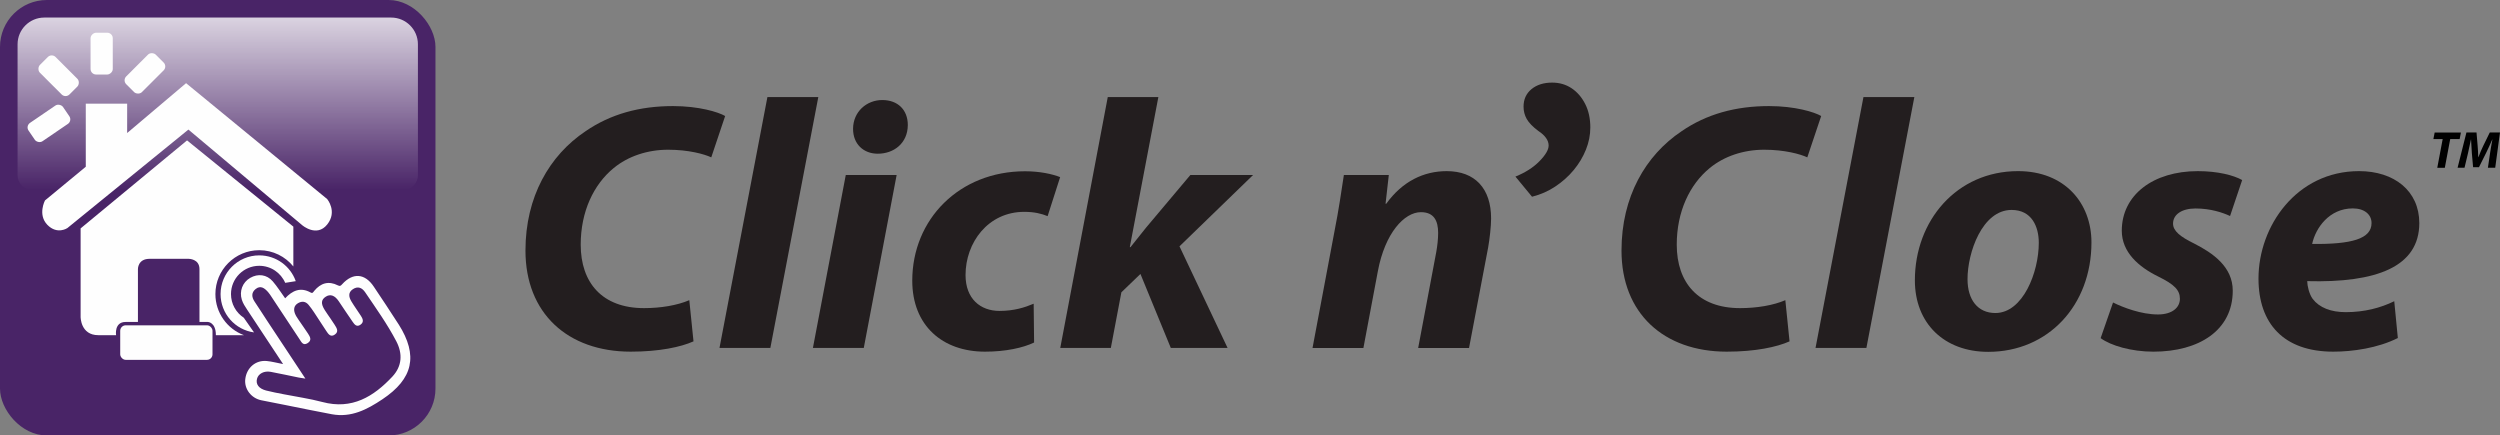
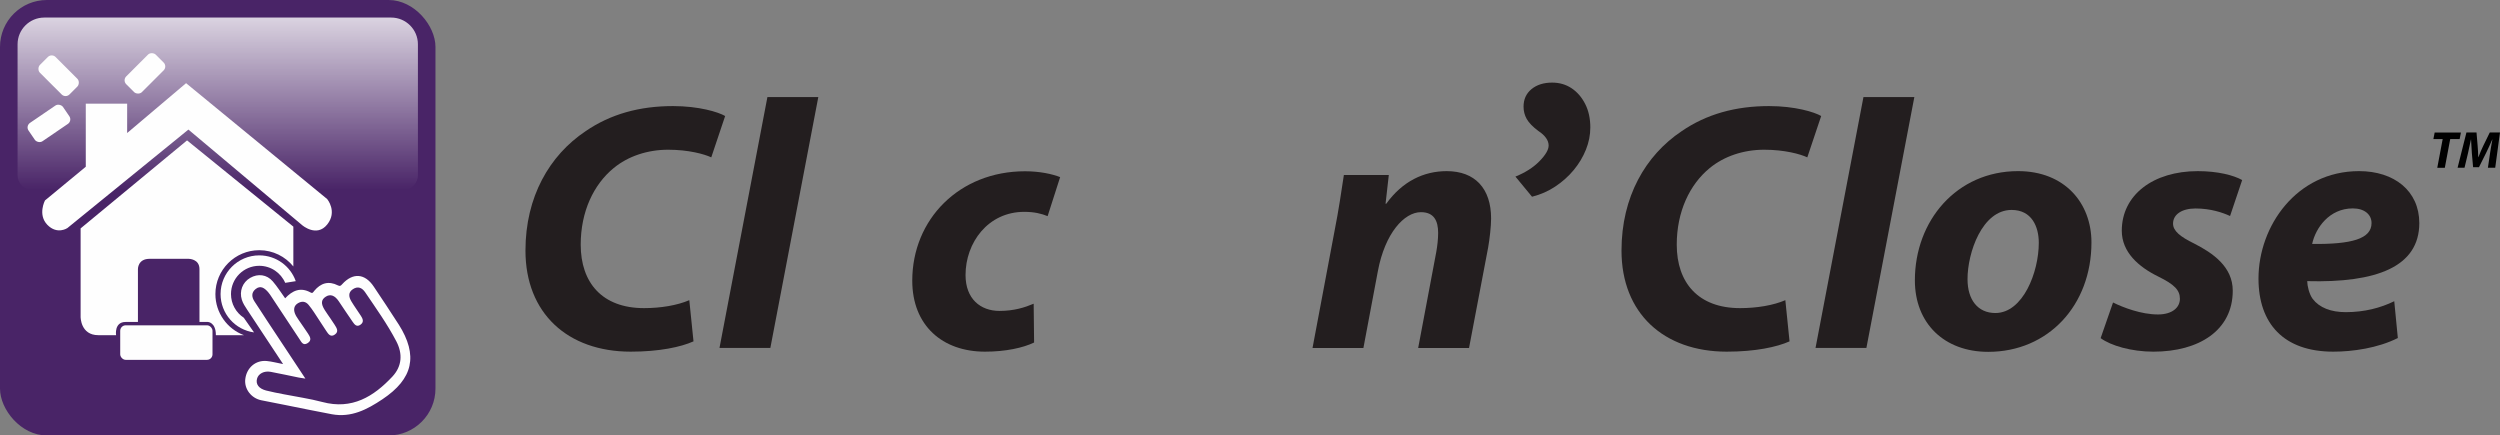
<svg xmlns="http://www.w3.org/2000/svg" id="Layer_2" data-name="Layer 2" viewBox="0 0 1910.36 332.76">
  <rect x="0" y="0" width="1910.36" height="332.76" fill="#808080" stroke="none" />
  <defs>
    <style>
      .cls-1 {
        fill: url(#linear-gradient);
      }

      .cls-1, .cls-2, .cls-3, .cls-4, .cls-5 {
        stroke-width: 0px;
      }

      .cls-2 {
        fill: #000;
      }

      .cls-3 {
        fill: #231e1f;
      }

      .cls-4 {
        fill: #492467;
      }

      .cls-5 {
        fill: #fefefe;
      }
    </style>
    <linearGradient id="linear-gradient" x1="166.38" y1="13.42" x2="166.38" y2="145.03" gradientUnits="userSpaceOnUse">
      <stop offset="0" stop-color="#fff" stop-opacity=".8" />
      <stop offset="1" stop-color="#fff" stop-opacity="0" />
    </linearGradient>
  </defs>
  <g id="Layer_1-2" data-name="Layer 1">
    <g>
      <g>
        <path class="cls-3" d="M529.92,260.86c-9.65,4.31-26.08,7.86-47.95,7.86-48.23,0-80.44-29.38-80.44-77.24,0-41.02,18.27-72.7,45.94-91.22,18.93-13,41.09-19.2,66.75-19.2,19.78,0,34.58,4.5,39.9,7.59l-10.61,31.6c-5.34-2.51-17.36-5.84-32.99-5.84s-30.59,4.92-41.66,14.08c-15.21,12.51-25.11,33.13-25.11,58.48,0,29.09,16.44,48.48,48.39,48.48,12.86,0,25.51-2.15,34.59-6.08l3.21,31.49Z" />
-         <path class="cls-3" d="M549.79,265.89l36.62-191.7h38.89l-36.64,191.7h-38.87Z" />
-         <path class="cls-3" d="M621.18,265.89l25.11-132.16h38.87l-25.11,132.16h-38.87ZM651.87,98.45c.03-13.11,10.39-22.01,22.3-22.01s19.53,7.52,19.53,19.13c-.09,13.83-10.6,21.89-22.96,21.89-10.96,0-18.91-7.47-18.87-19.01Z" />
+         <path class="cls-3" d="M549.79,265.89l36.62-191.7h38.89l-36.64,191.7Z" />
        <path class="cls-3" d="M790.2,261.73c-8.42,4.06-21.74,6.99-37.51,6.99-32.57,0-55.59-19.98-55.59-54.26,0-46.86,35.93-83.59,86.19-83.59,11.21,0,20.9,2.11,26.81,4.48l-9.57,29.81c-4.63-1.88-10.04-3.28-17.87-3.28-27.67,0-44.85,23.53-44.85,48.28,0,18.33,11.51,27.42,25.94,27.42,11.27,0,19.44-2.69,26.12-5.5l.33,29.65Z" />
-         <path class="cls-3" d="M810.19,265.89l36.3-191.7h38.66l-21.82,114.65h.54c4.08-5.1,8.17-10.28,11.89-14.9l33.83-40.2h47.93l-56.22,54.49,36.75,77.66h-43.38l-23.21-56.55-14.56,14.02-8.06,42.53h-38.65Z" />
        <path class="cls-3" d="M1002.96,265.89l16.77-89.11c3.32-16.73,5.37-31.2,7.18-43.04h34.34l-2.48,21.93h.54c12.4-17.19,28.69-24.9,46.2-24.9,21.59,0,33.91,13.25,33.91,36.16,0,5.95-1.12,15.8-2.26,22.2l-14.6,76.78h-38.87l13.78-73.1c.84-4.64,1.48-9.96,1.48-14.8,0-9.28-3.18-15.88-13.16-15.88-12.67,0-27.44,15.91-32.9,45.08l-11.05,58.7h-38.87Z" />
        <path class="cls-3" d="M1170.69,150.33l-12.69-15.39c7.56-3.06,13.68-6.97,18.36-11.75,4.68-4.77,7.02-8.77,7.02-12.01,0-1.98-.68-3.92-2.03-5.8-1.35-1.89-3.29-3.65-5.8-5.27-4.32-3.24-7.29-6.3-8.91-9.18-1.62-2.88-2.43-6.03-2.43-9.45,0-5.58,2.02-10.03,6.07-13.37,4.05-3.33,9.32-4.99,15.79-4.99,5.58,0,10.53,1.44,14.85,4.32,4.32,2.88,7.78,6.88,10.39,12.02,2.61,5.13,3.92,11.12,3.92,17.95,0,5.76-1.13,11.43-3.38,17.01-2.25,5.58-5.36,10.76-9.31,15.52-3.96,4.77-8.64,8.96-14.04,12.56-5.4,3.6-11.34,6.21-17.82,7.83Z" />
        <path class="cls-3" d="M1367.45,260.86c-9.65,4.31-26.08,7.86-47.95,7.86-48.23,0-80.44-29.38-80.44-77.24,0-41.02,18.27-72.7,45.94-91.22,18.93-13,41.09-19.2,66.75-19.2,19.78,0,34.58,4.5,39.9,7.59l-10.61,31.6c-5.34-2.51-17.36-5.84-32.99-5.84s-30.59,4.92-41.66,14.08c-15.21,12.51-25.11,33.13-25.11,58.48,0,29.09,16.44,48.48,48.39,48.48,12.86,0,25.51-2.15,34.59-6.08l3.21,31.49Z" />
        <path class="cls-3" d="M1387.32,265.89l36.62-191.7h38.89l-36.64,191.7h-38.87Z" />
        <path class="cls-3" d="M1598.17,185.23c0,48.18-33.15,83.63-78.87,83.63-33.62,0-56.06-21.74-56.06-54.64,0-45.68,31.99-83.46,78.88-83.46,35.51,0,56.05,24.3,56.05,54.47ZM1503.48,213.43c0,15.46,7.71,25.76,21.27,25.76,21.1,0,33.18-31.19,33.18-53.65,0-12.29-5.33-25.12-20.79-25.12-22.42,0-33.72,32.56-33.67,53.01Z" />
        <path class="cls-3" d="M1614.67,231.15c7.51,3.75,21.67,9.2,34.44,9.14,10.96-.05,16.65-5.39,16.65-12s-4.26-10.95-16.46-16.93c-15.21-7.47-27.95-18.69-27.95-35.07,0-27.38,24.07-45.52,58.06-45.52,15.4,0,27.46,3.17,33.93,6.81l-9.25,27.48c-5.55-2.58-14.83-5.75-26.4-5.75-10.3,0-17.17,4.46-17.17,11.58,0,5.5,5.38,9.98,16.07,15.17,14.38,7.34,29.55,17.76,29.55,36.08,0,30.24-25.68,46.59-60.66,46.59-16.68,0-32.52-4.59-40.29-10.34l9.47-27.24Z" />
        <path class="cls-3" d="M1832.29,258.3c-15.37,7.75-34.65,10.42-49.36,10.42-37.76,0-57.12-21.37-57.12-55.87,0-40.14,29.17-82.09,76.87-82.09,26.82,0,45.96,15.07,46.02,39.65,0,33.54-32.78,45.83-85.66,44.42.09,3.78,1.46,9.77,4.19,13.59,5.12,6.67,13.9,10.11,25.27,10.11,14.21,0,26.58-3.23,37.05-8.36l2.74,28.12ZM1797.91,159.25c-18.03,0-28.5,14.96-31.1,27.17,30.18.31,45.39-3.88,45.39-15.97,0-6.59-5.49-11.2-14.29-11.2Z" />
      </g>
      <g>
        <path class="cls-2" d="M1866.55,106.28h-7.1l.99-5.03h20.05l-.96,5.03h-7.21l-4.13,21.93h-5.76l4.13-21.93Z" />
        <path class="cls-2" d="M1901.12,128.2l1.64-11.13c.45-2.91,1.04-6.62,1.8-10.52h-.11c-1.51,3.5-3.18,7.21-4.65,10.17l-5.51,11.04h-4.49l-.96-10.93c-.24-2.96-.45-6.69-.59-10.29h-.08c-.78,3.58-1.58,7.63-2.26,10.52l-2.66,11.13h-5.3l6.77-26.96h7.7l.86,10.25c.15,2.52.45,5.57.45,8.57h.16c1.08-3,2.5-6.16,3.66-8.58l5-10.24h7.81l-3.65,26.96h-5.59Z" />
      </g>
      <g>
        <rect class="cls-4" width="332.76" height="332.76" rx="35.84" ry="35.84" />
        <path class="cls-1" d="M308.22,145.03H24.54c-6.14,0-11.11-4.98-11.11-11.11V33.85c0-11.28,9.15-20.43,20.43-20.43h265.06c11.28,0,20.43,9.15,20.43,20.43v100.07c0,6.14-4.98,11.11-11.11,11.11Z" />
        <path class="cls-5" d="M34.37,153.17l31.18-25.76v-48.18h31.61v22.42l45.03-38.1,107.81,88.55s8.01,9.53,0,19.48c-8.01,9.96-19.01.55-19.01.55l-87.02-73.12-92.49,75.27s-7.75,5.28-15.29-2.48c-7.54-7.75-1.82-18.63-1.82-18.63Z" />
        <path class="cls-5" d="M186.38,256.12c-12.72-4.76-21.78-17.02-21.78-31.41,0-18.51,15.01-33.52,33.52-33.52,10.51,0,19.89,4.84,26.04,12.41h0v-30.42l-81.23-65.9-81.33,67.25v67.66s-.07,13.93,13.51,13.93h13.58s-1.57-10.1,7.31-10.1h9.4v-40.4s-.17-7.84,8.88-7.84h29.95s8.19,0,8.19,7.84v40.4h6.44s6.1.17,6.1,10.1h21.42Z" />
        <path class="cls-5" d="M226,214.84c-4.06-11.48-15.01-19.7-27.88-19.7-16.33,0-29.57,13.24-29.57,29.57,0,14.97,11.13,27.35,25.57,29.3l-7.85-11.23c-5.88-3.86-9.76-10.51-9.76-18.07,0-11.93,9.67-21.6,21.6-21.6,8.88,0,16.51,5.36,19.83,13.02l8.05-1.28Z" />
        <path class="cls-5" d="M304.59,247.83c-6.14-9.7-12.6-19.19-18.94-28.76-6.78-10.22-15.99-10.95-24.25-1.82-1.08,1.19-1.62,1.62-3.17.83-7.17-3.64-13.16-1.8-18.14,4.22-.69.83-1.12,2.12-2.72,1.22-7.77-4.34-14-1.47-19.47,4.42-3.21-4.44-6.03-8.96-9.47-12.95-4.57-5.28-11.29-6.08-17.22-2.67-5.9,3.39-8.48,10.2-6.4,16.76.87,2.74,2.42,5.09,3.98,7.45,8.99,13.58,17.96,27.17,27.54,41.67-4.92-.95-8.63-1.96-12.4-2.33-8.53-.85-15.45,5.07-16.5,13.8-.91,7.52,4.56,14.69,12.36,16.21,6.2,1.21,12.39,2.45,18.59,3.68,11.74,2.33,23.46,4.8,35.23,6.98,14.76,2.73,26.85-3.58,38.6-11.43,23.5-15.7,27.51-33.42,12.4-57.29ZM299.9,287.7c-14.43,15.46-31,25.52-53.57,19.49-9.61-2.57-19.54-3.93-29.32-5.88-4.56-.91-9.15-1.71-13.65-2.89-5.63-1.47-8.05-4.82-6.96-8.99,1.02-3.89,5.43-6.24,10.51-5.28,7.19,1.35,14.33,2.93,21.49,4.38,1.28.26,2.59.41,4.97.78-10.24-15.47-19.87-30.01-29.48-44.56-3.12-4.72-6.13-9.51-9.29-14.19-2.39-3.54-2.65-7.02.8-9.74,3.81-3,6.84-.55,9.43,2.34,1.1,1.23,1.98,2.67,2.9,4.06,7.07,10.68,14.1,21.38,21.19,32.04,1.43,2.14,2.72,5.13,6.16,2.94,3.45-2.2,1.85-4.89.27-7.31-2.26-3.49-4.74-6.83-7.04-10.29-1.1-1.65-2.31-3.32-2.98-5.16-1.12-3.09-.67-6,2.46-7.8,2.98-1.72,5.79-1.36,8.03,1.34,1.48,1.78,2.84,3.68,4.13,5.62,3.13,4.71,6.13,9.5,9.29,14.19,1.58,2.35,3.32,5.26,6.7,2.81,3.19-2.32,1.28-5-.23-7.43-.97-1.55-2.02-3.05-3.04-4.57-1.49-2.2-3.05-4.36-4.48-6.61-3.14-4.96-2.87-8,.83-10.33,3.43-2.16,6.82-.94,9.84,3.54,3.53,5.24,7.01,10.52,10.61,15.71,1.44,2.08,3.12,4.31,6.07,2.15,2.72-1.99,1.73-4.39.31-6.6-2.42-3.78-5.11-7.4-7.4-11.25-1.91-3.23-2.61-6.7,1.2-9.23,3.89-2.58,7.1-1.02,9.4,2.39,8.3,12.25,16.94,24.31,23.8,37.45,4.94,9.47,4.38,19.01-2.97,26.9Z" />
        <rect class="cls-5" x="91.86" y="248.58" width="70.52" height="26.39" rx="4.2" ry="4.2" />
        <rect class="cls-5" x="94.79" y="47.59" width="31.92" height="16.96" rx="4.2" ry="4.2" transform="translate(-7.21 94.73) rotate(-45)" />
-         <rect class="cls-5" x="61.73" y="32.49" width="31.92" height="16.96" rx="4.2" ry="4.2" transform="translate(36.72 118.66) rotate(-90)" />
        <rect class="cls-5" x="28.85" y="49.39" width="31.92" height="16.96" rx="4.2" ry="4.2" transform="translate(35.57 130.48) rotate(-135)" />
        <rect class="cls-5" x="21.43" y="85.8" width="31.92" height="16.96" rx="4.2" ry="4.2" transform="translate(121.42 151.09) rotate(145.69)" />
      </g>
    </g>
  </g>
</svg>